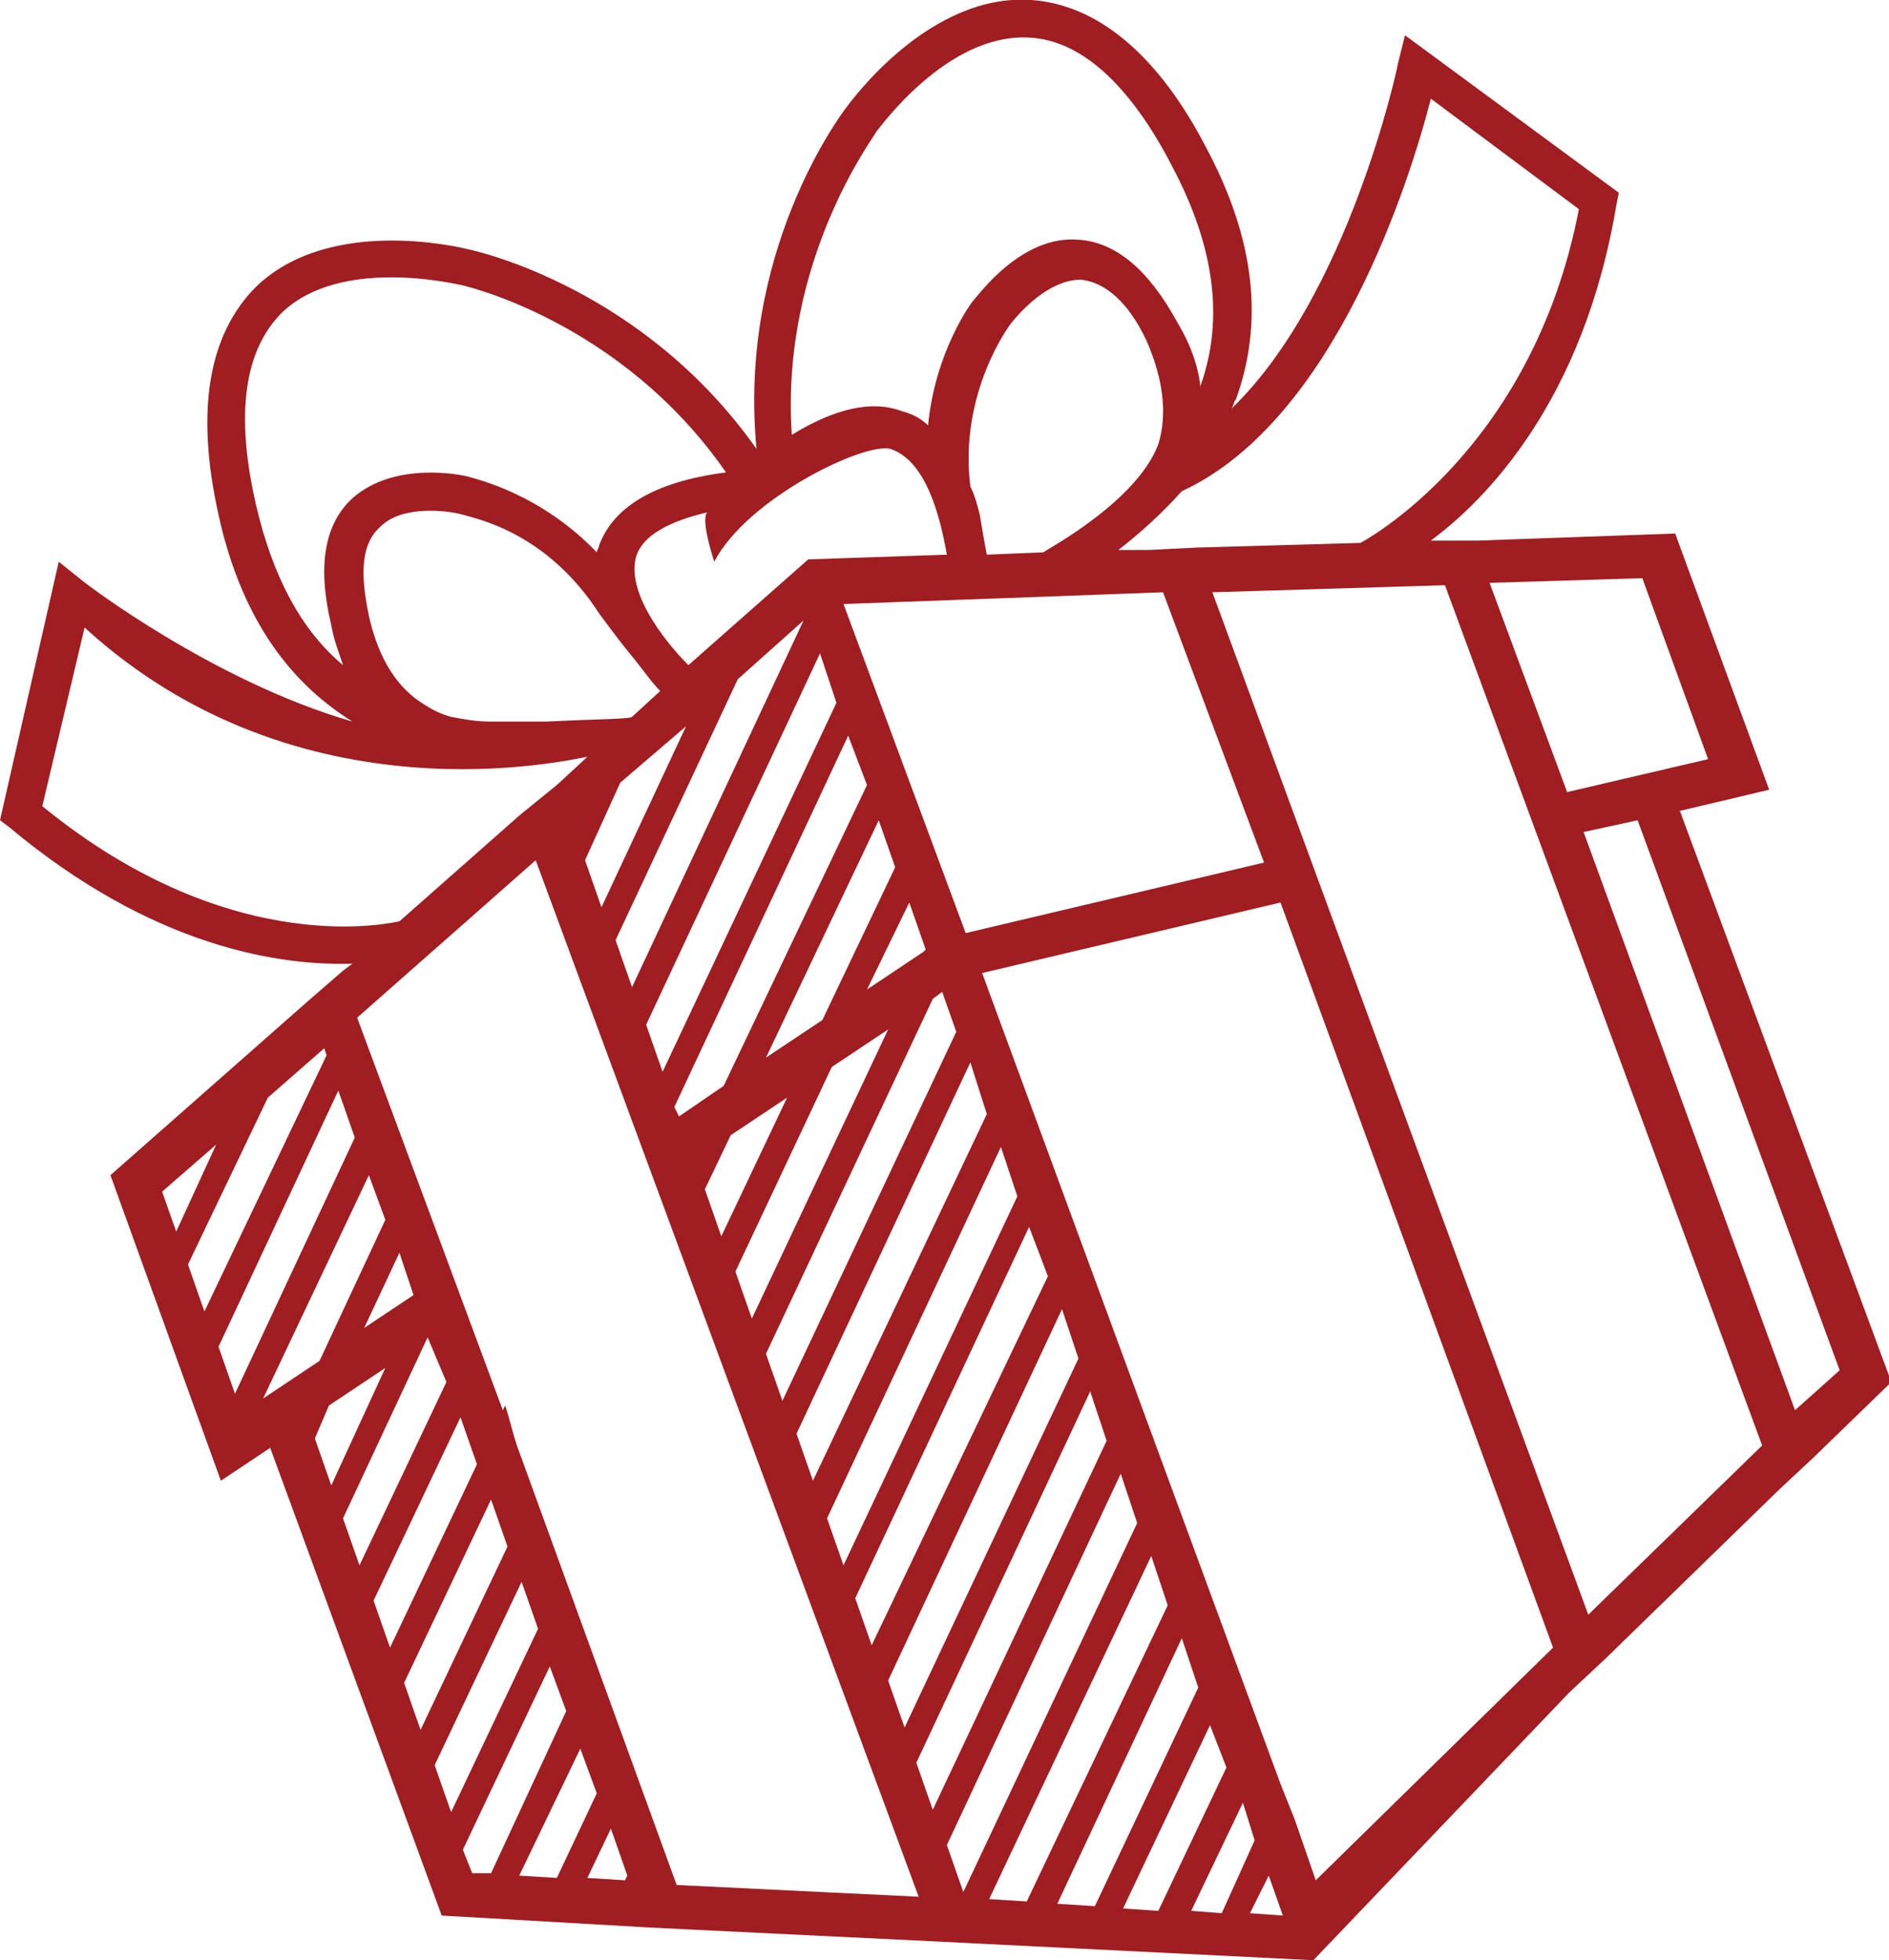
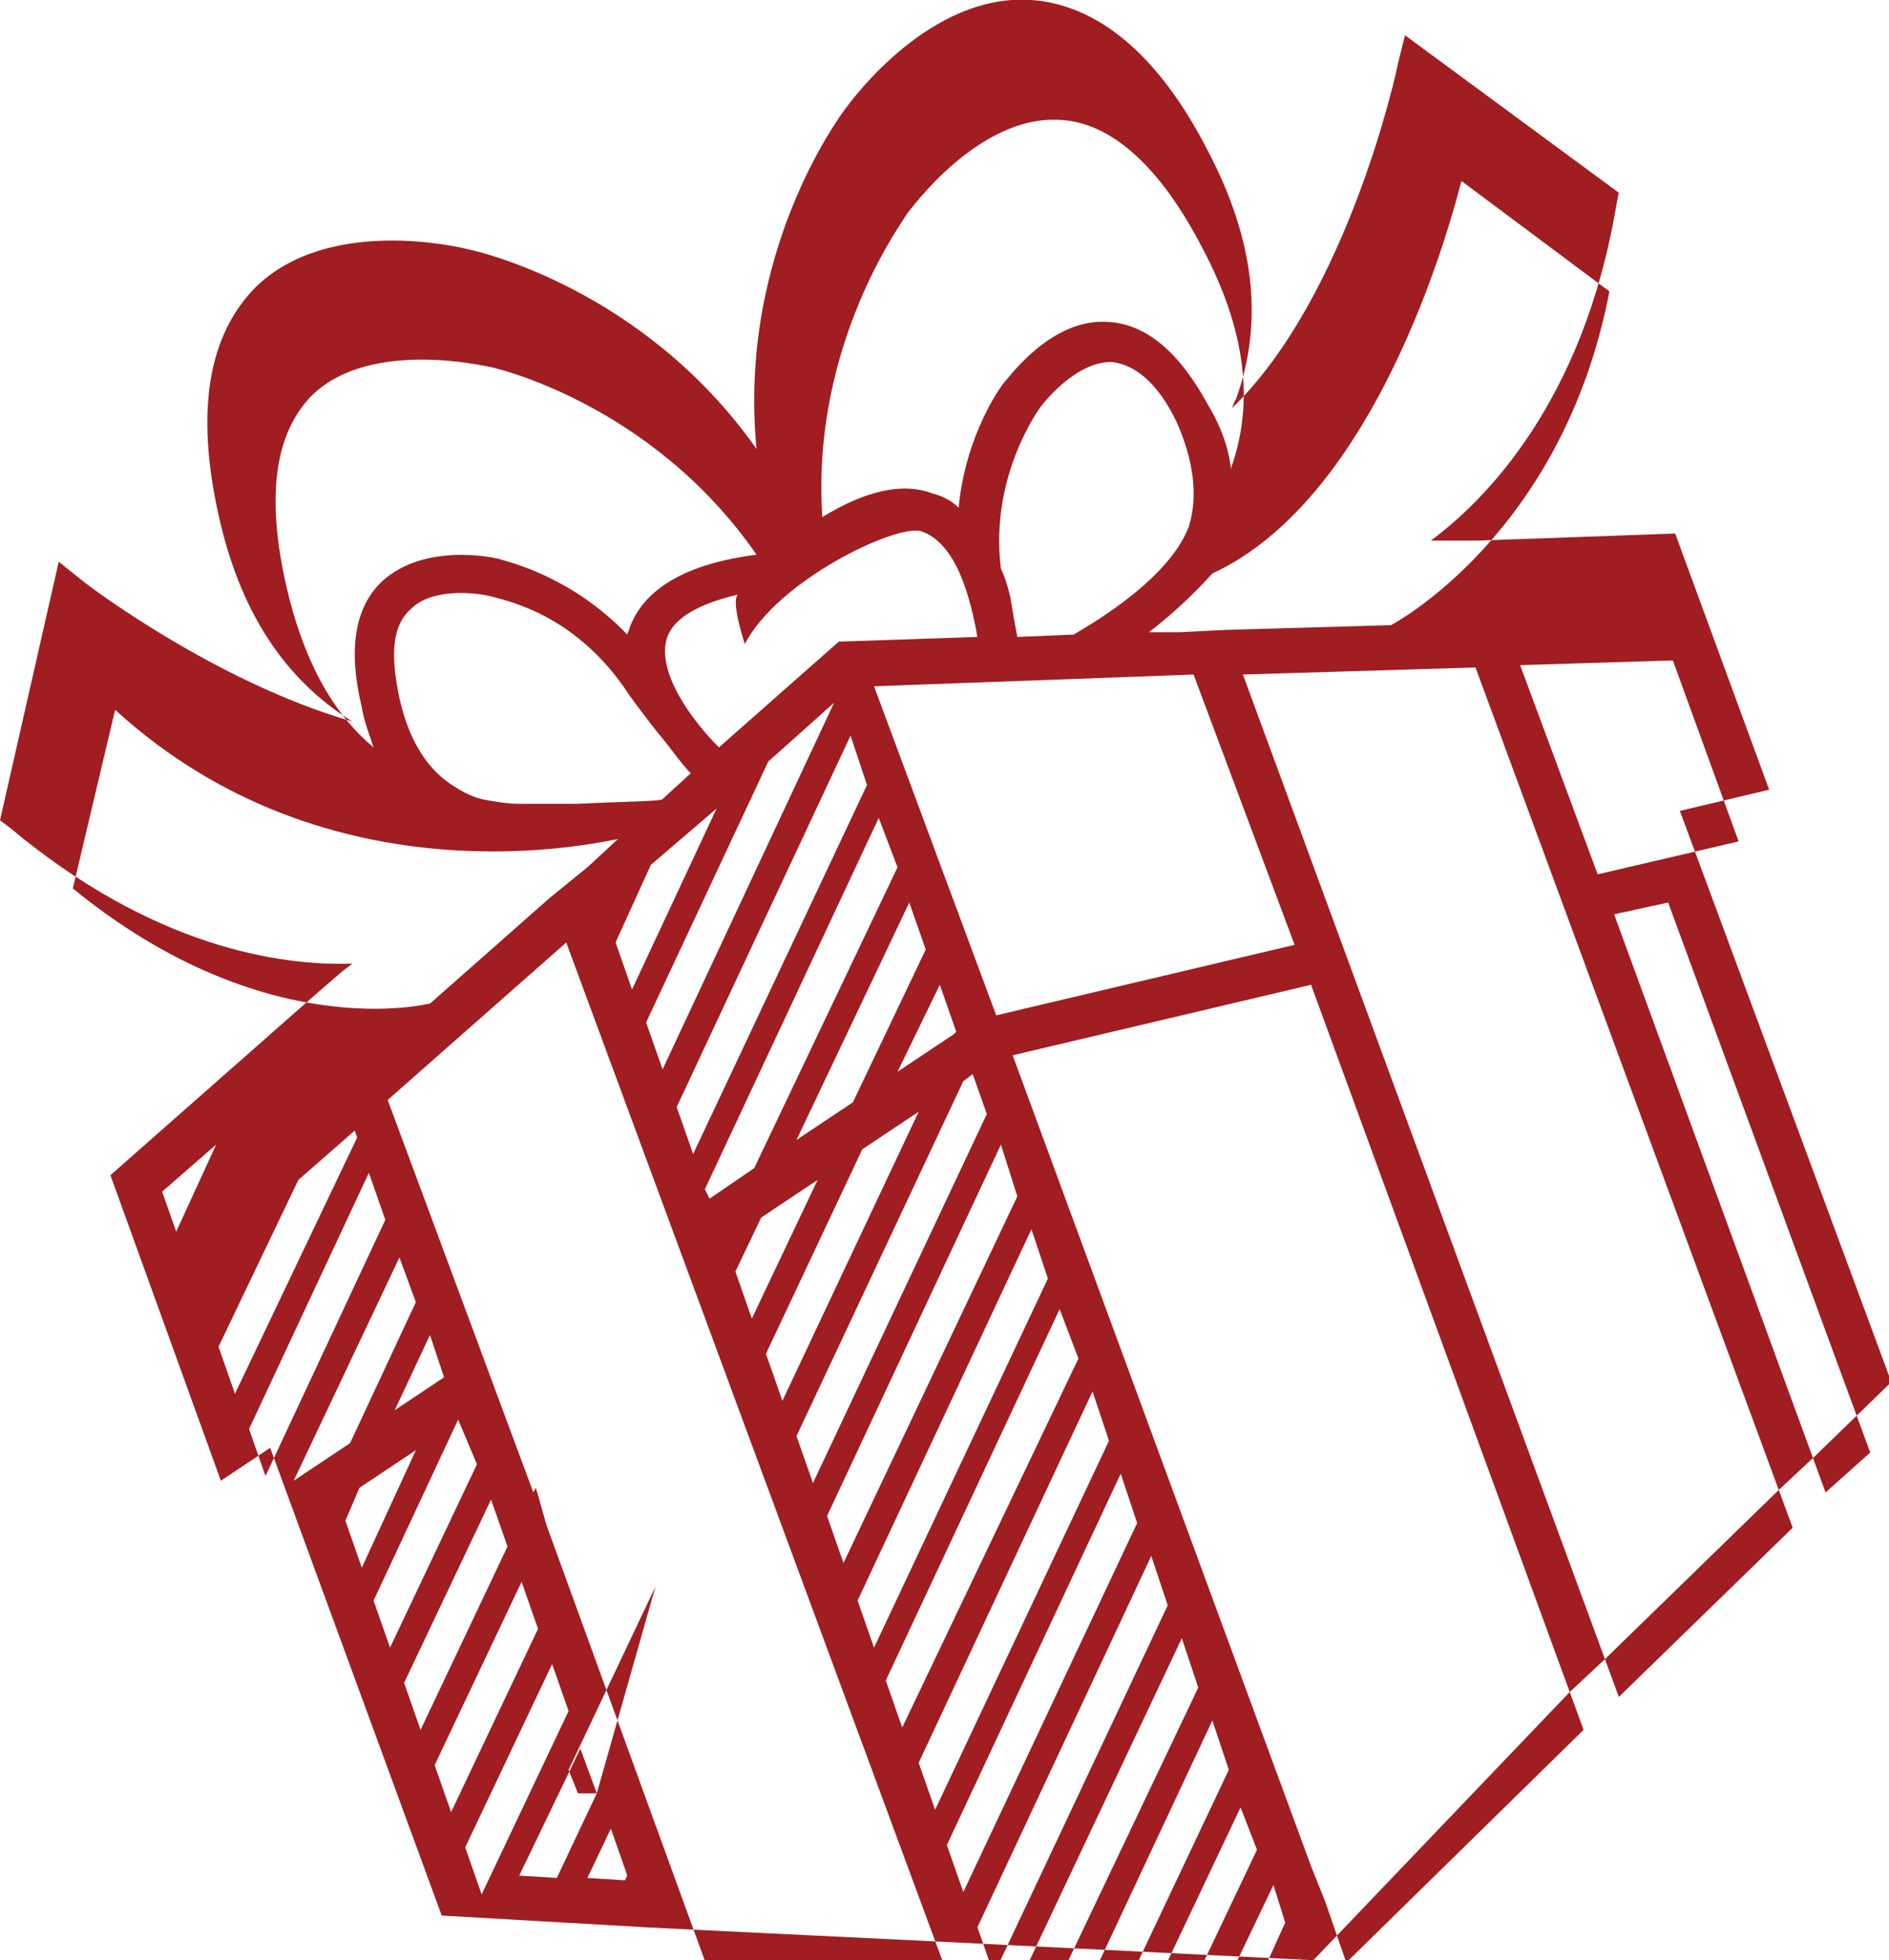
<svg xmlns="http://www.w3.org/2000/svg" enable-background="new 0 0 80.4 83.4" viewBox="0 0 80.4 83.4">
-   <path d="m68.8 8.7.1-.5-9.1-6.7-.3 1.2c0 .1-2.1 9.9-7.1 14.7.1-.1.1-.3.2-.4 1.2-3.3.8-6.8-1.2-10.6-2.1-4.1-4.7-6.2-7.5-6.4-4.3-.3-7.6 4.2-7.9 4.6s-4.6 6.2-3.8 14.5c-4.8-6.8-11.8-8.4-12.3-8.5-.4-.1-5.9-1.4-9 1.6-2 2-2.6 5.2-1.6 9.7.9 4.1 2.8 7 5.7 8.8-5.9-1.7-11.4-5.9-11.5-6l-1-.8-2.5 11 .4.3c6.1 5.1 11.5 5.9 14.6 5.8l-.4.3-1.5 1.3-8.4 7.4 4.7 13 2.1-1.4 7.3 19.9 8.7.5 2 .1 10.3.5 2 .1 14.1.7 10.9-11.4 1.5-1.4 7.4-7.2 1.5-1.4 3.3-3.2-9-24.3 3.8-.9-4-10.9-8.4.3h-2c2.3-1.7 6.5-5.9 7.9-14.3zm-61.9 42 2.3-2-1.7 3.7zm19.8 29.1-.1.2-1.6-.1 1-2.1zm-1.3-3.5-1.7 3.6-1.6-.1 2.6-5.4zm-1.3-3.5-3.2 6.9h-.8l-.4-1 3.7-7.8zm-1.2-3.5-3.7 7.8-.7-2 3.7-7.8zm-1.3-3.5-3.7 7.8-.7-2 3.7-7.8zm-1.3-3.5-3.7 7.8-.7-2 3.7-7.8zm-1.3-3.5-3.7 7.8-.7-2 3.6-7.7zm-4.9 4.4-.7-2 .6-1.4 2.4-1.6zm3.5-8.1-2.1 1.4 1.5-3.2zm-1.2-3.2-2.8 6-2.4 1.6 4.5-9.5zm-1.3-3.5-5.1 10.9-.7-2 5.1-10.9zm-1.2-3.5-5.2 10.9-.7-2 3.4-7.1 2.4-2.1zm49.5-20.1 6.5-.2 2.8 7.7-6 1.4zm4 10.6 2.3-.5 8.6 23.4-1.9 1.7zm-30.1-29.8c.1-.1 3-4.2 6.5-4 2.2.1 4.3 2 6.1 5.5 1.8 3.4 2.2 6.5 1.2 9.3v.1c-.1-.9-.4-1.8-1-2.8-1.2-2.2-2.6-3.4-4.2-3.5-2.4-.2-4.2 2.3-4.4 2.5s-1.7 2.3-2 5.4c-.3-.3-.7-.5-1.1-.6-1.3-.5-2.9-.1-4.7 1-.5-7.5 3.6-12.8 3.6-12.9zm12 13.3c-.9 2.4-4.6 4.4-4.9 4.6l-2.4.1c-.1-.5-.2-1.1-.3-1.7-.1-.4-.2-.8-.4-1.2-.5-4 1.7-6.9 1.7-6.9s1.4-1.9 3-1.9c1 .1 2 .9 2.8 2.6.7 1.6.9 3.1.5 4.4zm-11.4.2c1.5.5 2.1 2.8 2.4 4.5l-5.9.2-5.1 4.5c-1.1-1.1-2.7-3.2-2.2-4.7.3-.8 1.3-1.4 3-1.8-.3.3.3 2.1.3 2.1 1.4-2.7 6.4-5.1 7.5-4.8zm-8.7 11.8-3.6 7.7-.7-2 1.5-3.3zm-5.9-.2s-1.2 0-2.5 0c-.5 0-1.1-.1-1.6-.2-.4-.1-.8-.3-1.1-.5-1.2-.7-2-2-2.4-3.8-.4-1.9-.3-3.1.5-3.8.9-.9 2.8-.7 3.5-.5s3.6.8 5.8 4.2c0 0 .8 1.1 1.3 1.7s.9 1.2 1.3 1.6l-1.2 1.1c-.1.1-1.7.1-3.6.2zm8.1-1.8 2.8-2.5-7.3 15.6-.7-2zm-20.5-7.4c-.9-3.9-.5-6.6 1.1-8.2 2.5-2.4 7.4-1.2 7.5-1.2.1 0 6.9 1.5 11.4 8-3.1.4-4.8 1.5-5.4 3.1 0 .1-.1.2-.1.3-2.4-2.5-5.1-3.1-5.4-3.2s-3.2-.7-5 .9c-1.2 1.1-1.5 2.9-.9 5.4.1.6.3 1.1.5 1.7-1.8-1.5-3-3.8-3.7-6.8zm28.2 59.2-10.3-.5-6.8-18.7c-.2-.6-.3-1.1-.5-1.7l-.1.2-6.2-16.7 7.6-6.7zm-17-46-5.1 4.5c-.1 0-7 1.8-15.2-4.9l1.8-7.6c9.2 8.4 20.7 5.6 21.4 5.5l-1.3 1.2zm8.6 17.9-.7-2 1.1-2.3 2.4-1.6zm4.7-7.2 2.4-1.6-5.8 12.3-.7-2zm19.2 36.1-1.4-.1.8-1.6zm-1.2-3.2-1.4 3.1-1.3-.1 2.2-4.6zm-1.2-3.1-2.9 6.1-1.5-.1 3.7-7.8zm-1.2-3.4-4.4 9.3-1.6-.1 5.3-11.3zm-1.3-3.5-6 12.6-1.6-.1 6.9-14.6zm-1.3-3.5-7.4 15.7-.7-2 7.4-15.8zm-1.3-3.5-7.4 15.7-.7-2 7.4-15.8zm-1.2-3.5c-.1 0-.1 0 0 0l-7.4 15.7-.7-2 7.4-15.8zm-1.3-3.5c-.1 0-.1 0 0 0l-7.5 15.7-.7-2 7.4-15.8zm-1.3-3.4-7.4 15.7-.7-2 7.4-15.8zm-1.3-3.5-7.4 15.6-.7-2 7.4-15.8zm-1.3-3.5-7.4 15.7-.7-2 7.1-15.1.4-.3zm-1.3-3.5-.1.1-2.4 1.6 1.8-3.7zm-1.3-3.5-3.1 6.5-2.4 1.6 4.8-10.1zm-1.2-3.5c-.1 0-.1 0 0 0l-6.1 12.8-1.9 1.3-.2-.4 7.4-15.8zm-1.3-3.5c-.1 0-.1 0 0 0l-7.4 15.7-.7-2 7.4-15.8zm30.5 40.2-10.1 9.9-.9-2.6c-.2-.5-.4-1-.6-1.5l-12.7-34.5 12.7-3zm-12.3-33.4-12.7 3-5.2-14 8.2-.3 5.4-.2zm21.2 24.8-7.4 7.2-16-43.5 9.9-.3zm-17.1-38.4-7 .2-2 .1h-1.3c.9-.7 1.8-1.5 2.7-2.5 6.5-3 9.7-13.2 10.6-16.7l6.3 4.7c-2 10.4-9.3 14.2-9.3 14.2z" fill="#a01d21" />
+   <path d="m68.8 8.7.1-.5-9.1-6.7-.3 1.2c0 .1-2.1 9.9-7.1 14.7.1-.1.1-.3.2-.4 1.2-3.3.8-6.8-1.2-10.6-2.1-4.1-4.7-6.2-7.5-6.4-4.3-.3-7.6 4.2-7.9 4.6s-4.6 6.2-3.8 14.5c-4.8-6.8-11.8-8.4-12.3-8.5-.4-.1-5.9-1.4-9 1.6-2 2-2.6 5.2-1.6 9.7.9 4.1 2.8 7 5.7 8.8-5.9-1.7-11.4-5.9-11.5-6l-1-.8-2.5 11 .4.3c6.1 5.1 11.5 5.9 14.6 5.8l-.4.3-1.5 1.3-8.4 7.4 4.7 13 2.1-1.4 7.3 19.9 8.7.5 2 .1 10.3.5 2 .1 14.1.7 10.9-11.4 1.5-1.4 7.4-7.2 1.5-1.4 3.3-3.2-9-24.3 3.8-.9-4-10.9-8.4.3h-2c2.3-1.7 6.5-5.9 7.9-14.3zm-61.9 42 2.3-2-1.7 3.7zm19.8 29.1-.1.2-1.6-.1 1-2.1zm-1.3-3.5-1.7 3.6-1.6-.1 2.6-5.4zh-.8l-.4-1 3.7-7.8zm-1.2-3.5-3.7 7.8-.7-2 3.7-7.8zm-1.3-3.5-3.7 7.8-.7-2 3.7-7.8zm-1.3-3.5-3.7 7.8-.7-2 3.7-7.8zm-1.3-3.5-3.7 7.8-.7-2 3.6-7.7zm-4.9 4.4-.7-2 .6-1.4 2.4-1.6zm3.5-8.1-2.1 1.4 1.5-3.2zm-1.2-3.2-2.8 6-2.4 1.6 4.5-9.5zm-1.3-3.5-5.1 10.9-.7-2 5.1-10.9zm-1.2-3.5-5.2 10.9-.7-2 3.4-7.1 2.4-2.1zm49.5-20.1 6.5-.2 2.8 7.7-6 1.4zm4 10.6 2.3-.5 8.6 23.4-1.9 1.7zm-30.1-29.8c.1-.1 3-4.2 6.5-4 2.2.1 4.3 2 6.1 5.5 1.8 3.4 2.2 6.5 1.2 9.3v.1c-.1-.9-.4-1.8-1-2.8-1.2-2.2-2.6-3.4-4.2-3.5-2.4-.2-4.2 2.3-4.4 2.5s-1.7 2.3-2 5.4c-.3-.3-.7-.5-1.1-.6-1.3-.5-2.9-.1-4.7 1-.5-7.5 3.6-12.8 3.6-12.9zm12 13.3c-.9 2.4-4.6 4.4-4.9 4.6l-2.4.1c-.1-.5-.2-1.1-.3-1.7-.1-.4-.2-.8-.4-1.2-.5-4 1.7-6.9 1.7-6.9s1.4-1.9 3-1.9c1 .1 2 .9 2.8 2.6.7 1.6.9 3.1.5 4.4zm-11.4.2c1.5.5 2.1 2.8 2.4 4.5l-5.9.2-5.1 4.5c-1.1-1.1-2.7-3.2-2.2-4.7.3-.8 1.3-1.4 3-1.8-.3.3.3 2.1.3 2.1 1.4-2.7 6.4-5.1 7.5-4.8zm-8.7 11.8-3.6 7.7-.7-2 1.5-3.3zm-5.9-.2s-1.2 0-2.5 0c-.5 0-1.1-.1-1.6-.2-.4-.1-.8-.3-1.1-.5-1.2-.7-2-2-2.4-3.8-.4-1.9-.3-3.1.5-3.8.9-.9 2.8-.7 3.5-.5s3.6.8 5.8 4.2c0 0 .8 1.1 1.3 1.7s.9 1.2 1.3 1.6l-1.2 1.1c-.1.1-1.7.1-3.6.2zm8.1-1.8 2.8-2.5-7.3 15.6-.7-2zm-20.5-7.4c-.9-3.9-.5-6.6 1.1-8.2 2.5-2.4 7.4-1.2 7.5-1.2.1 0 6.9 1.5 11.4 8-3.1.4-4.8 1.5-5.4 3.1 0 .1-.1.2-.1.3-2.4-2.5-5.1-3.1-5.4-3.2s-3.2-.7-5 .9c-1.2 1.1-1.5 2.9-.9 5.4.1.6.3 1.1.5 1.7-1.8-1.5-3-3.8-3.7-6.8zm28.2 59.2-10.3-.5-6.8-18.7c-.2-.6-.3-1.1-.5-1.7l-.1.2-6.2-16.7 7.6-6.7zm-17-46-5.1 4.5c-.1 0-7 1.8-15.2-4.9l1.8-7.6c9.2 8.4 20.7 5.6 21.4 5.5l-1.3 1.2zm8.6 17.9-.7-2 1.1-2.3 2.4-1.6zm4.7-7.2 2.4-1.6-5.8 12.3-.7-2zm19.2 36.1-1.4-.1.8-1.6zm-1.2-3.2-1.4 3.1-1.3-.1 2.2-4.6zm-1.2-3.1-2.9 6.1-1.5-.1 3.7-7.8zm-1.2-3.4-4.4 9.3-1.6-.1 5.3-11.3zm-1.3-3.5-6 12.6-1.6-.1 6.9-14.6zm-1.3-3.5-7.4 15.7-.7-2 7.4-15.8zm-1.3-3.5-7.4 15.7-.7-2 7.4-15.8zm-1.2-3.5c-.1 0-.1 0 0 0l-7.4 15.7-.7-2 7.4-15.8zm-1.3-3.5c-.1 0-.1 0 0 0l-7.5 15.7-.7-2 7.4-15.8zm-1.3-3.4-7.4 15.7-.7-2 7.4-15.8zm-1.3-3.5-7.4 15.6-.7-2 7.4-15.8zm-1.3-3.5-7.4 15.7-.7-2 7.1-15.1.4-.3zm-1.3-3.5-.1.1-2.4 1.6 1.8-3.7zm-1.3-3.5-3.1 6.5-2.4 1.6 4.8-10.1zm-1.2-3.5c-.1 0-.1 0 0 0l-6.1 12.8-1.9 1.3-.2-.4 7.4-15.8zm-1.3-3.5c-.1 0-.1 0 0 0l-7.4 15.7-.7-2 7.4-15.8zm30.5 40.2-10.1 9.9-.9-2.6c-.2-.5-.4-1-.6-1.5l-12.7-34.5 12.7-3zm-12.3-33.4-12.7 3-5.2-14 8.2-.3 5.4-.2zm21.2 24.8-7.4 7.2-16-43.5 9.9-.3zm-17.1-38.4-7 .2-2 .1h-1.3c.9-.7 1.8-1.5 2.7-2.5 6.5-3 9.7-13.2 10.6-16.7l6.3 4.7c-2 10.4-9.3 14.2-9.3 14.2z" fill="#a01d21" />
</svg>